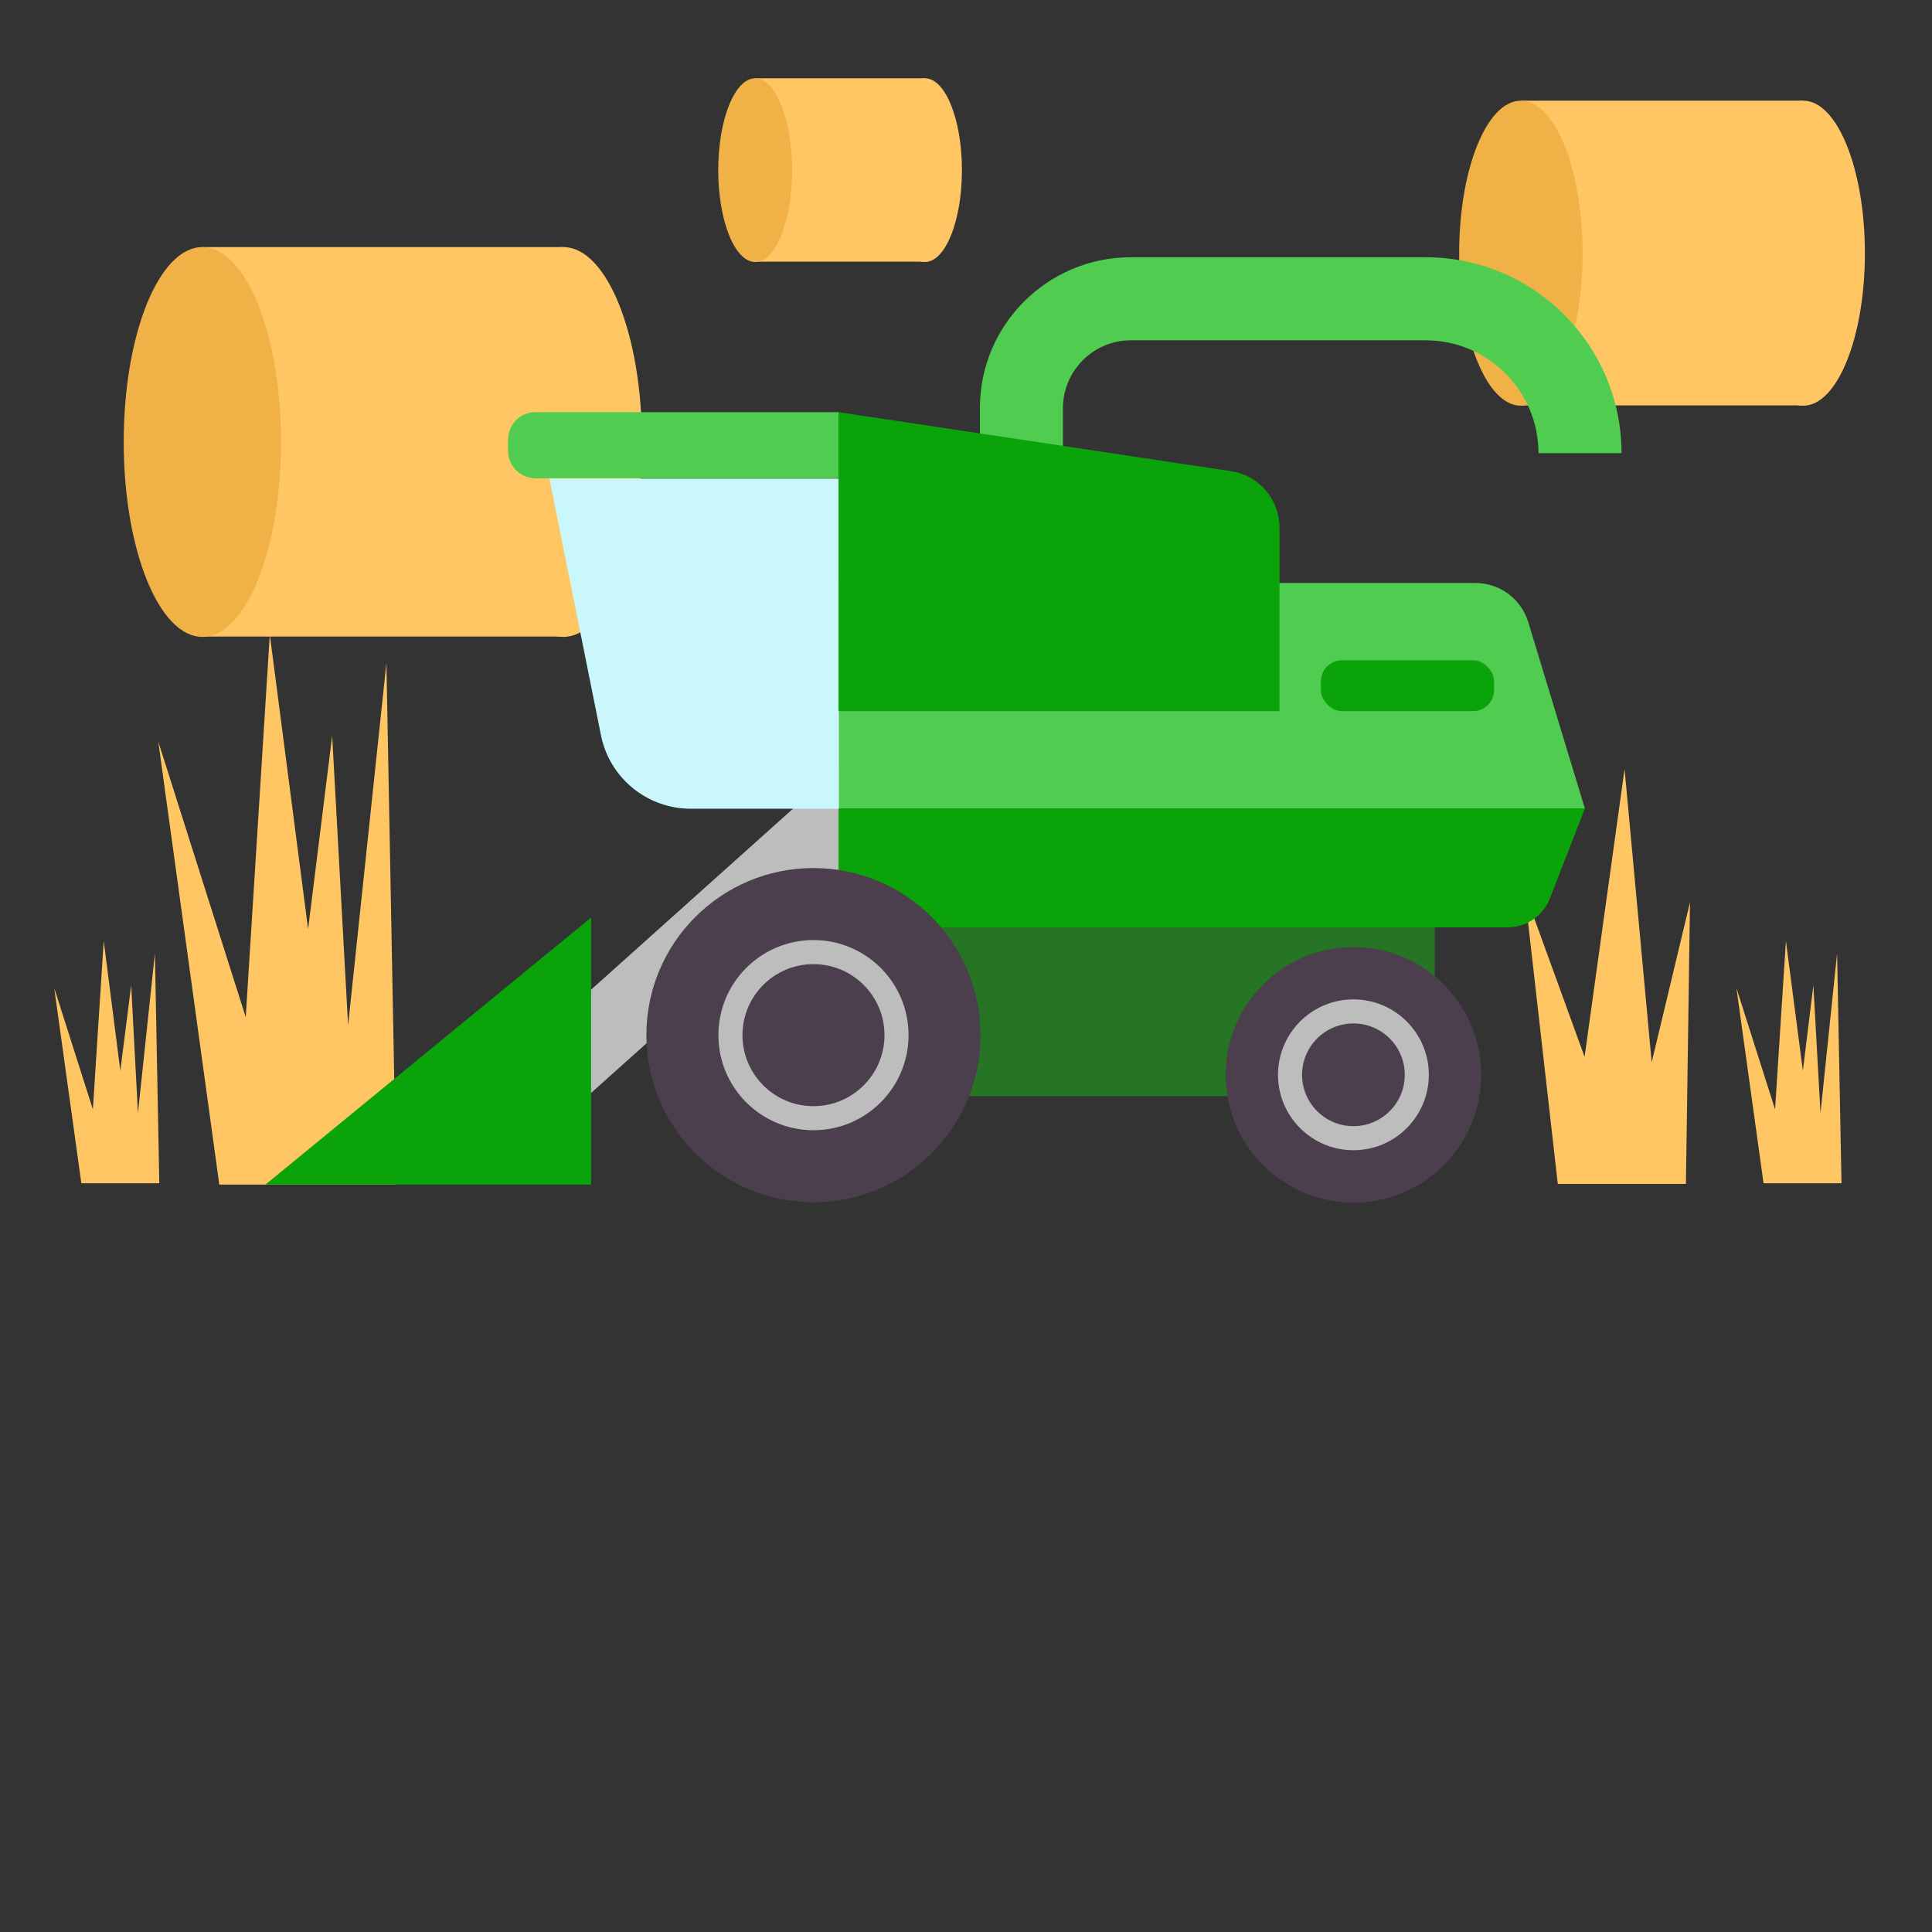
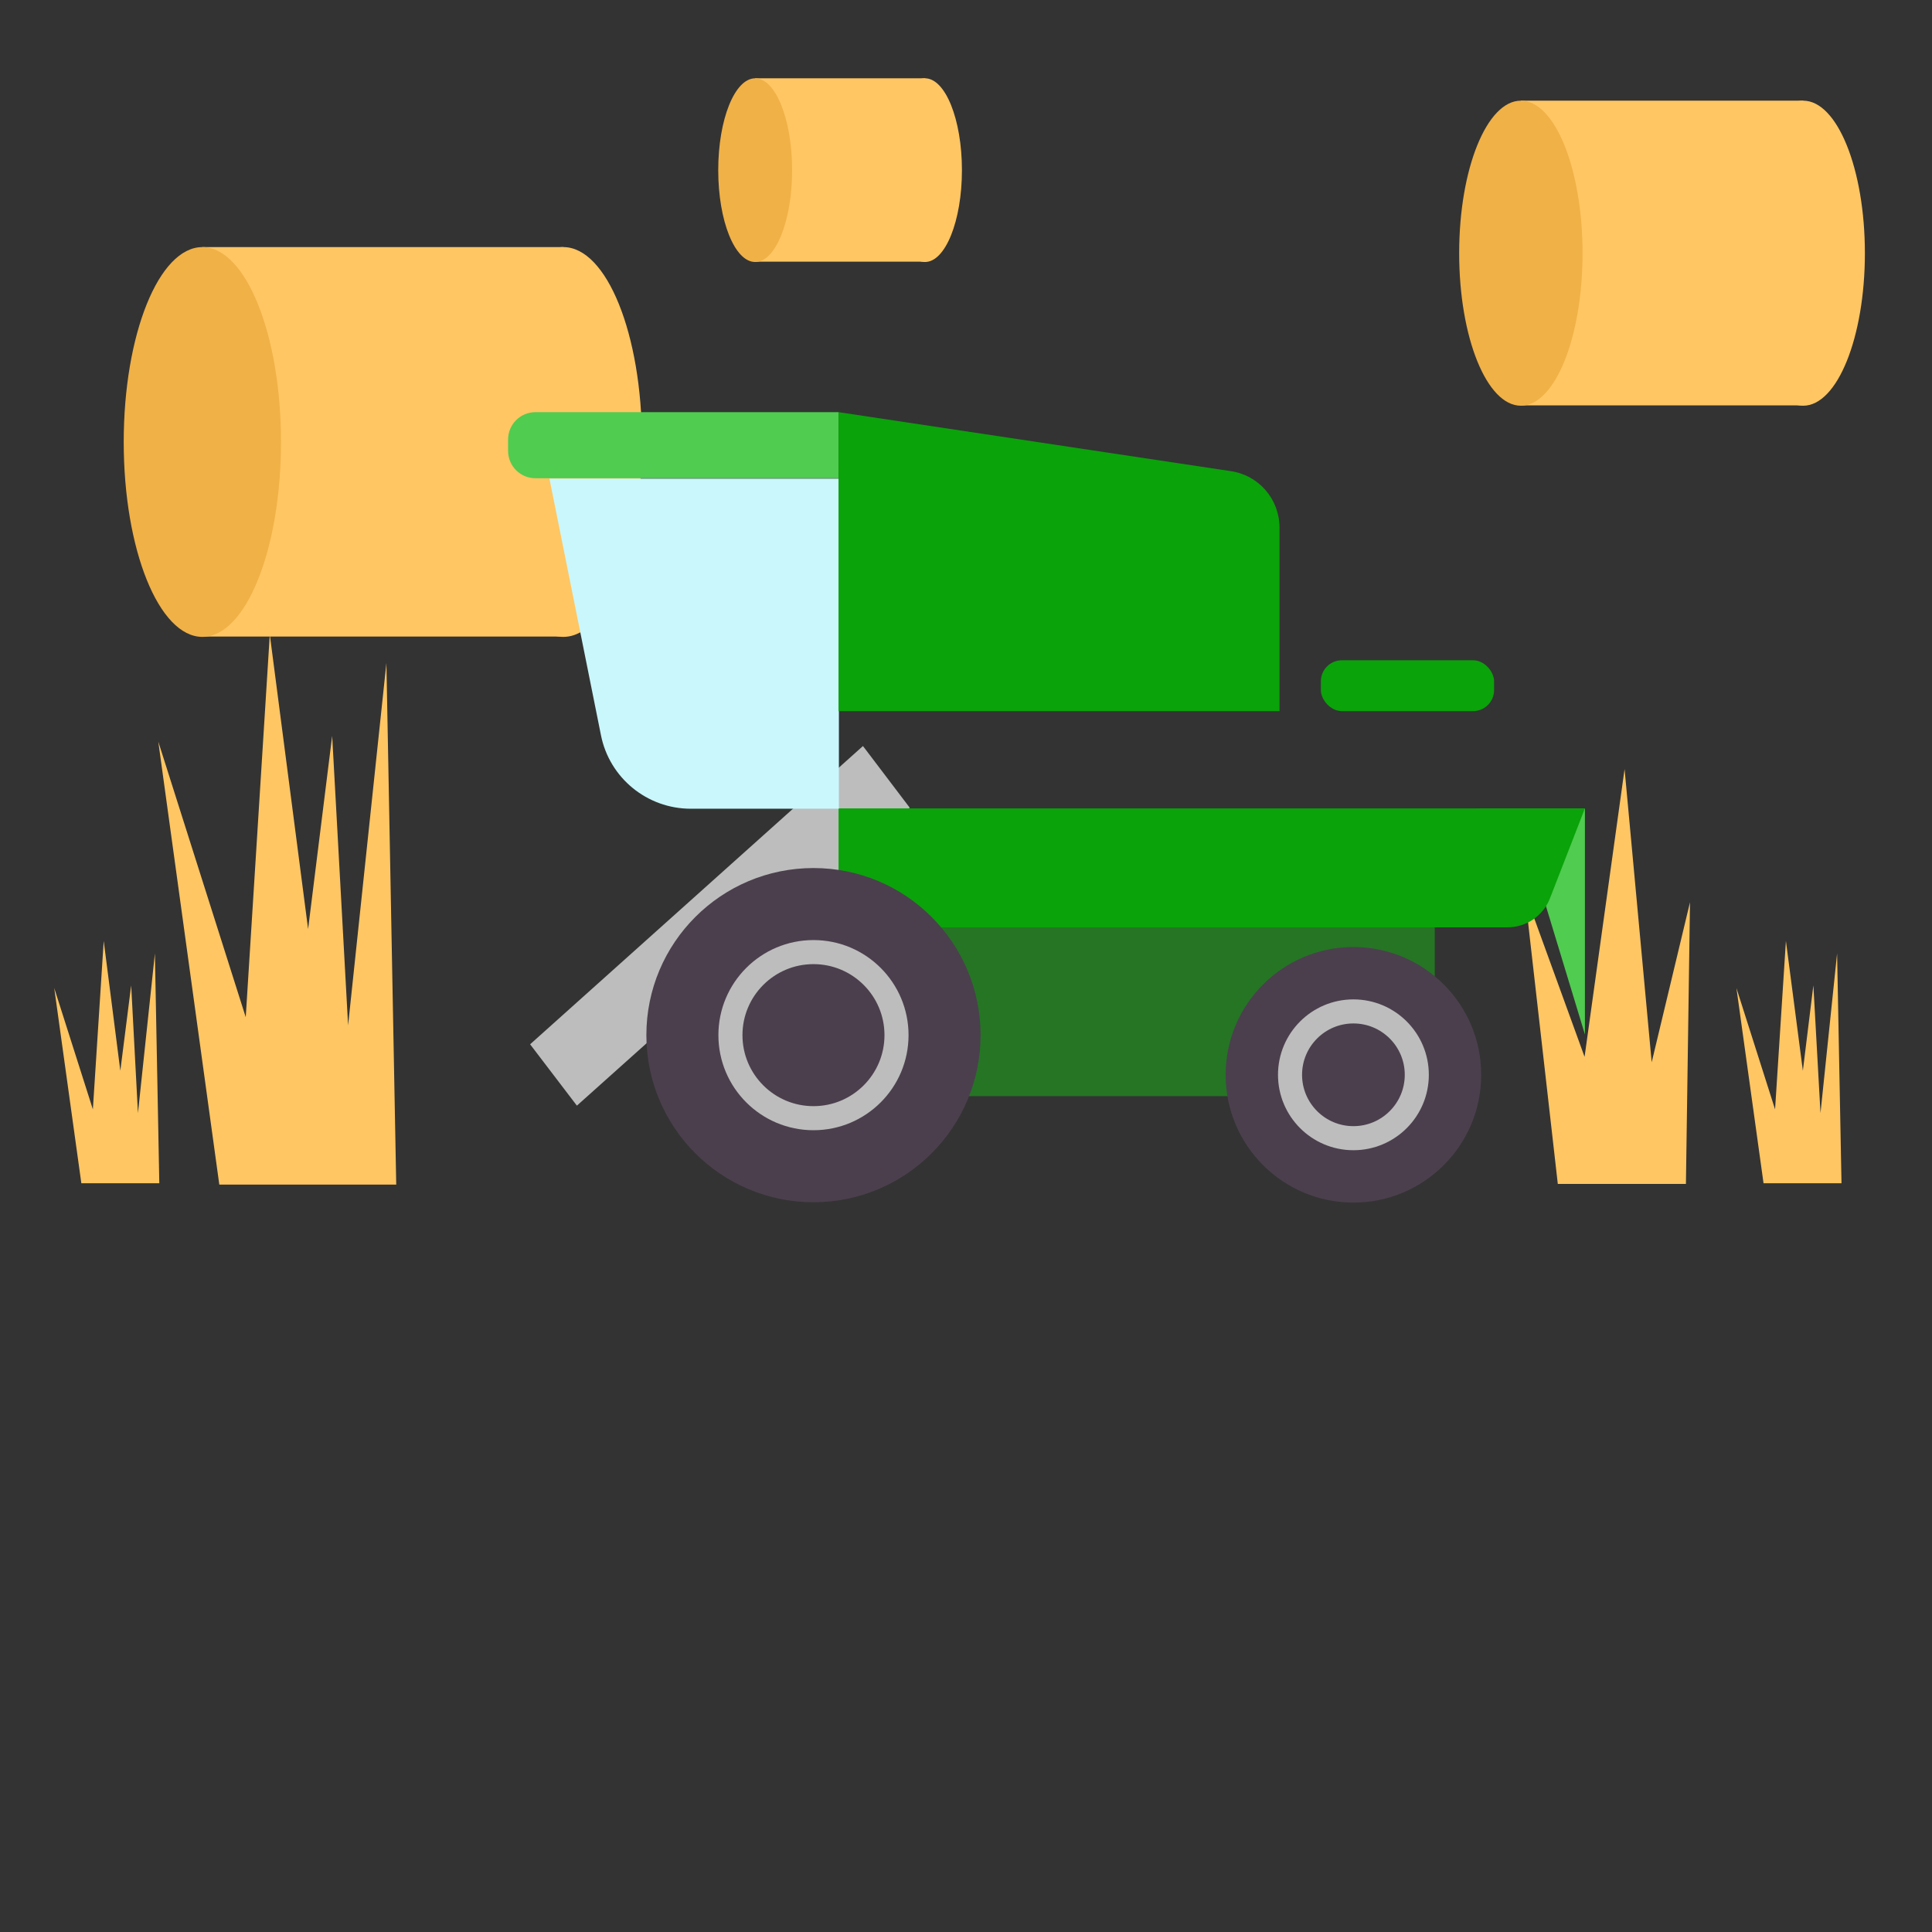
<svg xmlns="http://www.w3.org/2000/svg" viewBox="0 0 57 57">
  <rect x="0" y="0" width="57" height="57" fill="#333333" stroke="none" />
  <defs>
    <style>
      .cls-1 {
        fill: #bdbdbd;
      }

      .cls-2 {
        fill: #0aa30a;
      }

      .cls-3 {
        fill: #caf7fc;
      }

      .cls-4 {
        fill: none;
        stroke: #bdbdbd;
        stroke-miterlimit: 10;
        stroke-width: .71px;
      }

      .cls-5 {
        fill: #f0b147;
      }

      .cls-6 {
        fill: #ffc663;
      }

      .cls-7 {
        fill: #4b3f4d;
      }

      .cls-8 {
        fill: #257525;
      }

      .cls-9 {
        fill: #50cc50;
      }
    </style>
  </defs>
  <g id="Layer_2">
    <g>
      <ellipse class="cls-6" cx="53.2" cy="7.47" rx="1.82" ry="4.5" />
      <rect class="cls-6" x="44.87" y="2.97" width="8.33" height="8.99" />
      <ellipse class="cls-5" cx="44.87" cy="7.47" rx="1.82" ry="4.5" />
    </g>
    <g>
      <ellipse class="cls-6" cx="27.29" cy="5.02" rx="1.09" ry="2.71" />
      <rect class="cls-6" x="22.28" y="2.31" width="5.02" height="5.41" />
      <ellipse class="cls-5" cx="22.28" cy="5.02" rx="1.09" ry="2.71" />
    </g>
    <g>
      <ellipse class="cls-6" cx="16.62" cy="13.04" rx="2.32" ry="5.75" />
      <rect class="cls-6" x="5.97" y="7.29" width="10.65" height="11.49" />
      <ellipse class="cls-5" cx="5.97" cy="13.04" rx="2.32" ry="5.75" />
    </g>
  </g>
  <g id="Vrstva_1">
    <g>
      <polygon class="cls-6" points="6.47 34.95 4.67 21.88 7.25 30.01 7.96 18.72 9.09 27.41 9.8 21.71 10.27 30.25 11.4 19.56 11.69 34.95 6.47 34.95" />
      <polygon class="cls-6" points="2.4 34.91 1.6 29.15 2.74 32.73 3.06 27.76 3.55 31.59 3.87 29.07 4.07 32.84 4.57 28.13 4.7 34.91 2.4 34.91" />
      <polygon class="cls-6" points="52.03 34.91 51.23 29.15 52.37 32.73 52.69 27.76 53.19 31.59 53.5 29.07 53.71 32.84 54.2 28.13 54.33 34.91 52.03 34.91" />
      <polygon class="cls-1" points="26.84 23.83 17.02 32.62 15.64 30.81 25.46 22.01 26.84 23.83" />
-       <polygon class="cls-2" points="17.44 34.95 7.83 34.95 17.44 27.07 17.44 34.95" />
      <polygon class="cls-6" points="48.73 31.34 47.93 22.69 46.75 31.18 44.98 26.31 45.96 34.93 49.74 34.93 49.86 26.62 48.73 31.34" />
-       <path class="cls-9" d="M46.76,23.86h-22.02v-6.66h18.79c.72,0,1.35.47,1.56,1.16l1.67,5.5Z" />
+       <path class="cls-9" d="M46.76,23.86h-22.02h18.79c.72,0,1.35.47,1.56,1.16l1.67,5.5Z" />
      <path class="cls-2" d="M44.47,27.36h-19.73v-3.51h22.02l-1.03,2.65c-.2.52-.7.86-1.26.86Z" />
      <rect class="cls-8" x="24.74" y="27.36" width="17.59" height="4.98" />
      <path class="cls-3" d="M24.74,23.86h-4.36c-1.29,0-2.4-.91-2.65-2.17l-1.52-7.57h8.54v9.74Z" />
      <path class="cls-9" d="M15.8,12.16h8.94v1.95h-8.94c-.45,0-.81-.36-.81-.81v-.33c0-.45.36-.81.81-.81Z" />
-       <path class="cls-9" d="M47.84,13.37h-2.45c0-1.84-1.49-3.33-3.33-3.33h-8.7c-1.1,0-2,.9-2,2v3.4h-2.45v-3.4c0-2.46,2-4.45,4.45-4.45h8.7c3.19,0,5.78,2.59,5.78,5.78Z" />
      <path class="cls-2" d="M37.75,20.98h-13.01v-8.82l11.57,1.74c.83.12,1.44.83,1.44,1.67v5.41Z" />
      <rect class="cls-2" x="38.97" y="19.48" width="5.11" height="1.5" rx=".62" ry=".62" />
      <circle class="cls-7" cx="24" cy="30.54" r="4.93" />
      <circle class="cls-4" cx="24" cy="30.54" r="2.45" />
      <circle class="cls-7" cx="39.93" cy="31.71" r="3.77" />
      <circle class="cls-4" cx="39.93" cy="31.71" r="1.87" />
    </g>
  </g>
</svg>